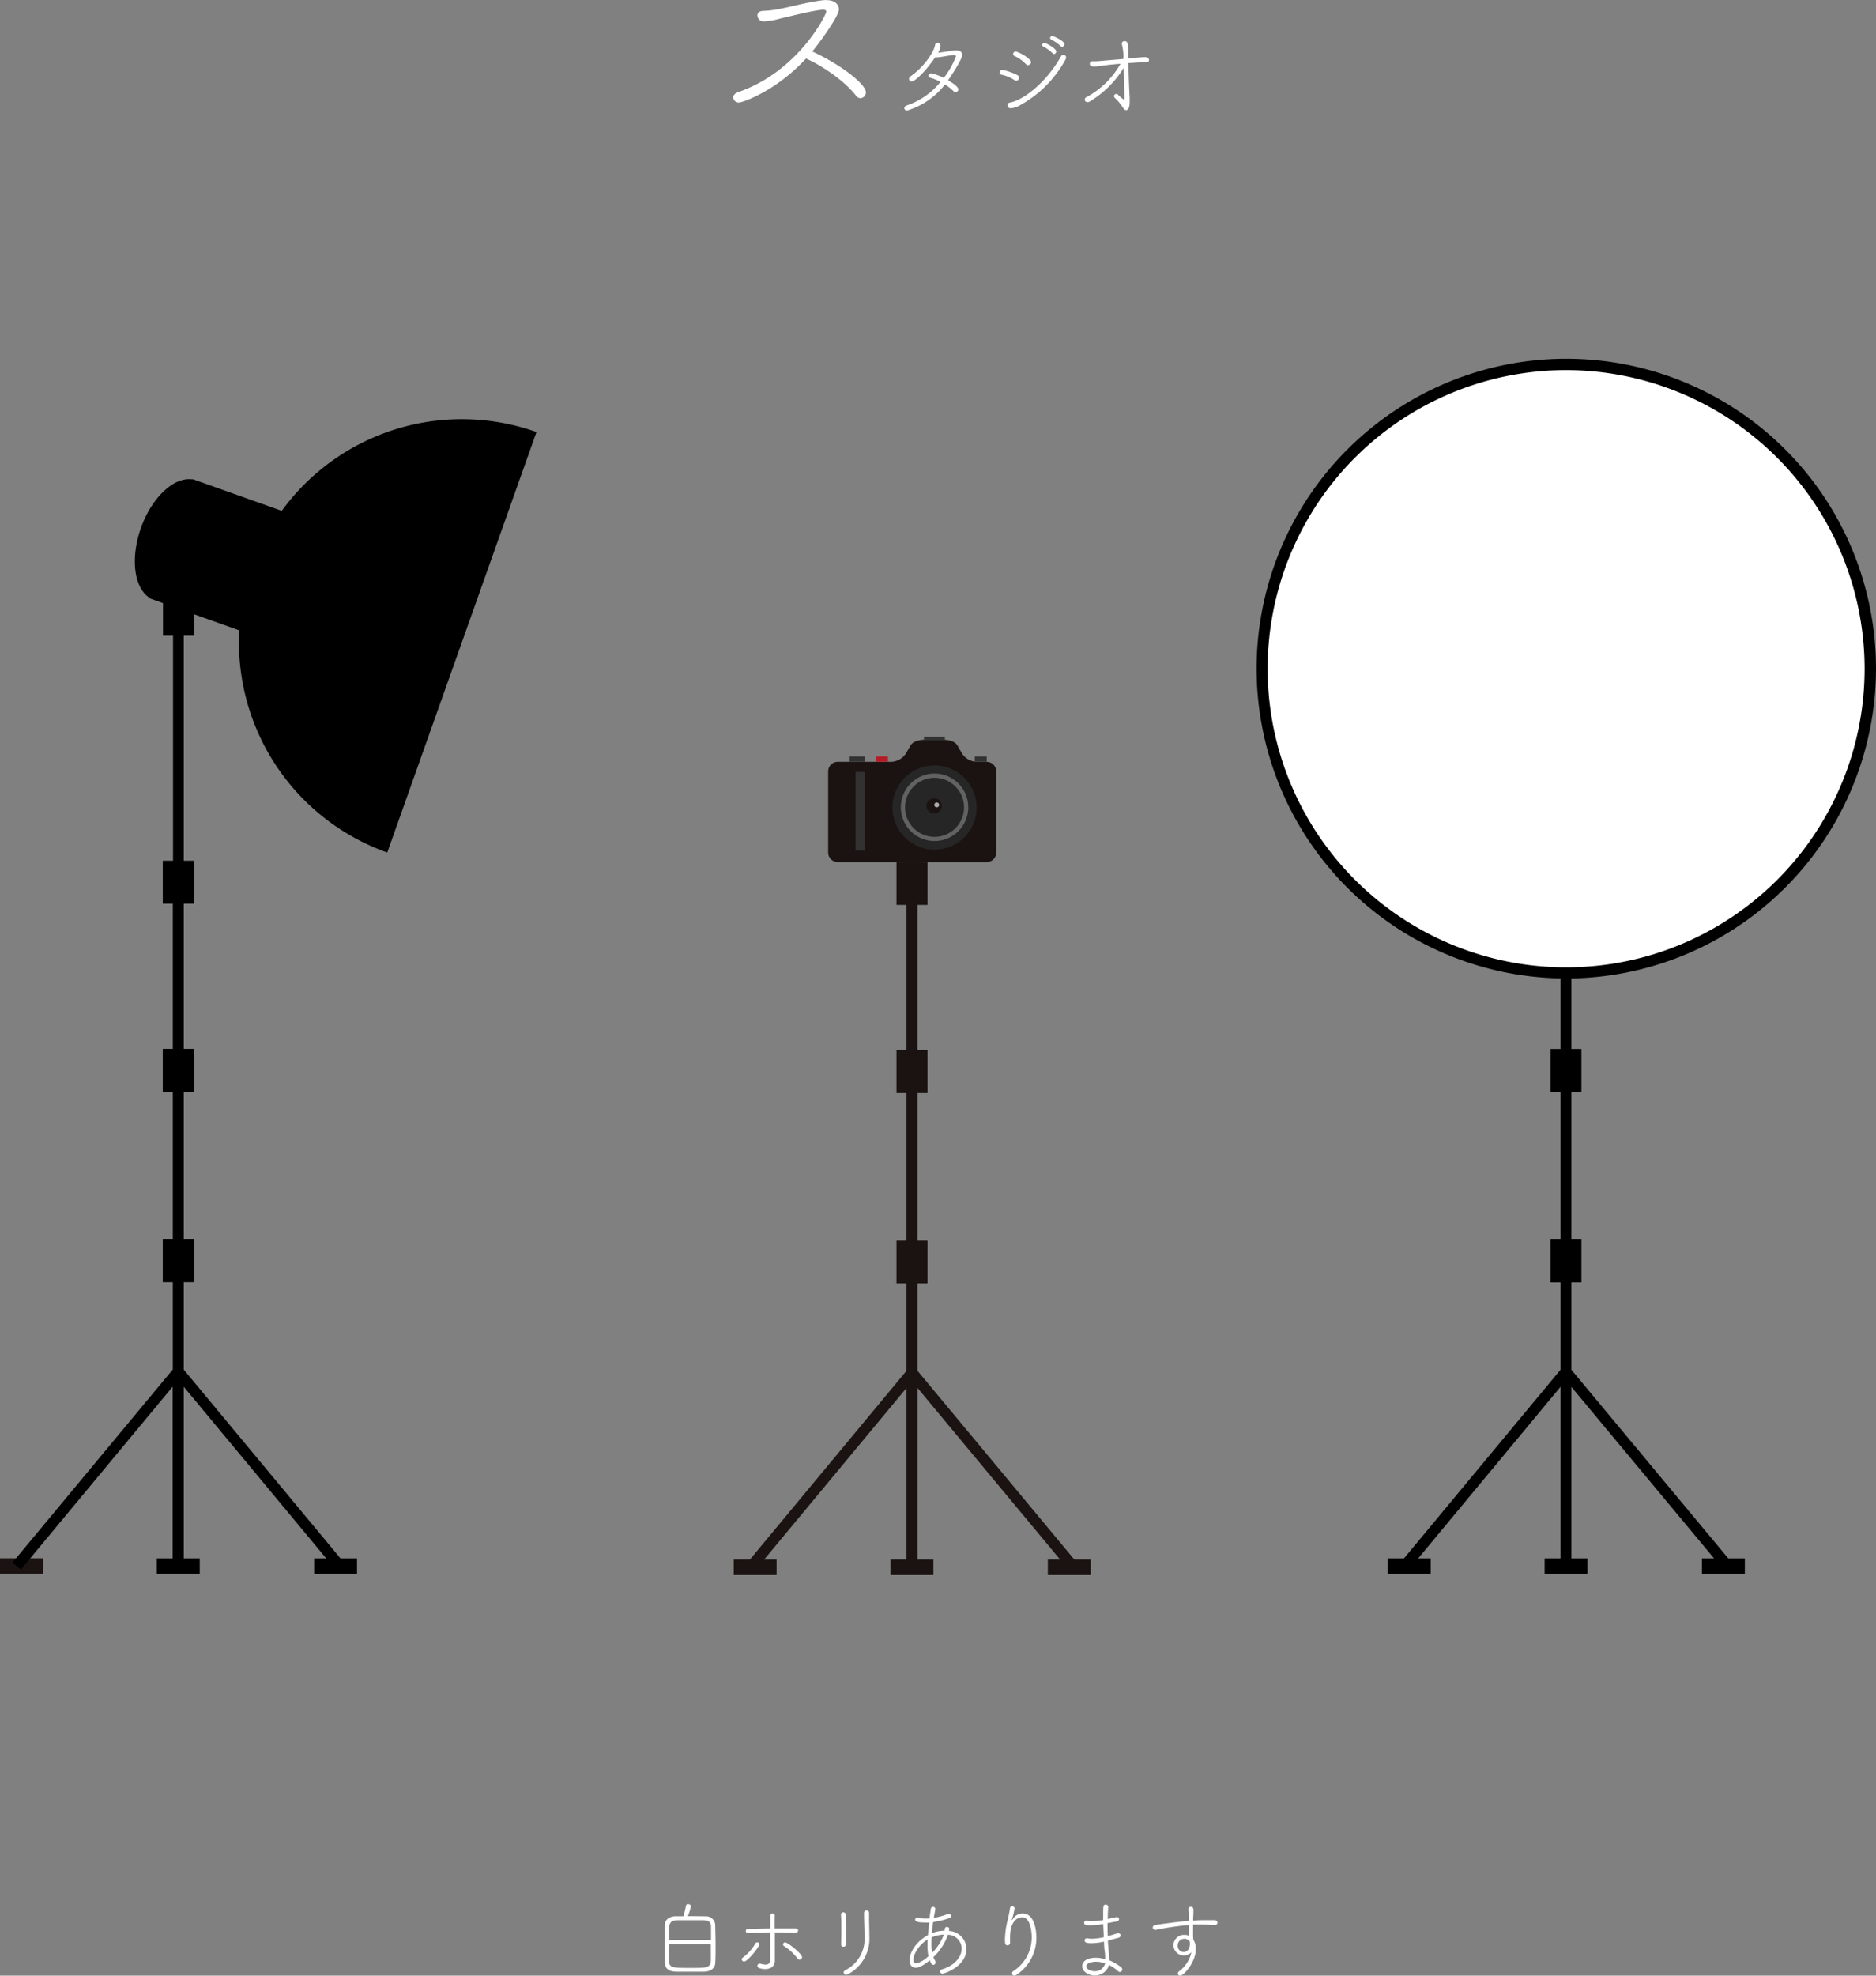
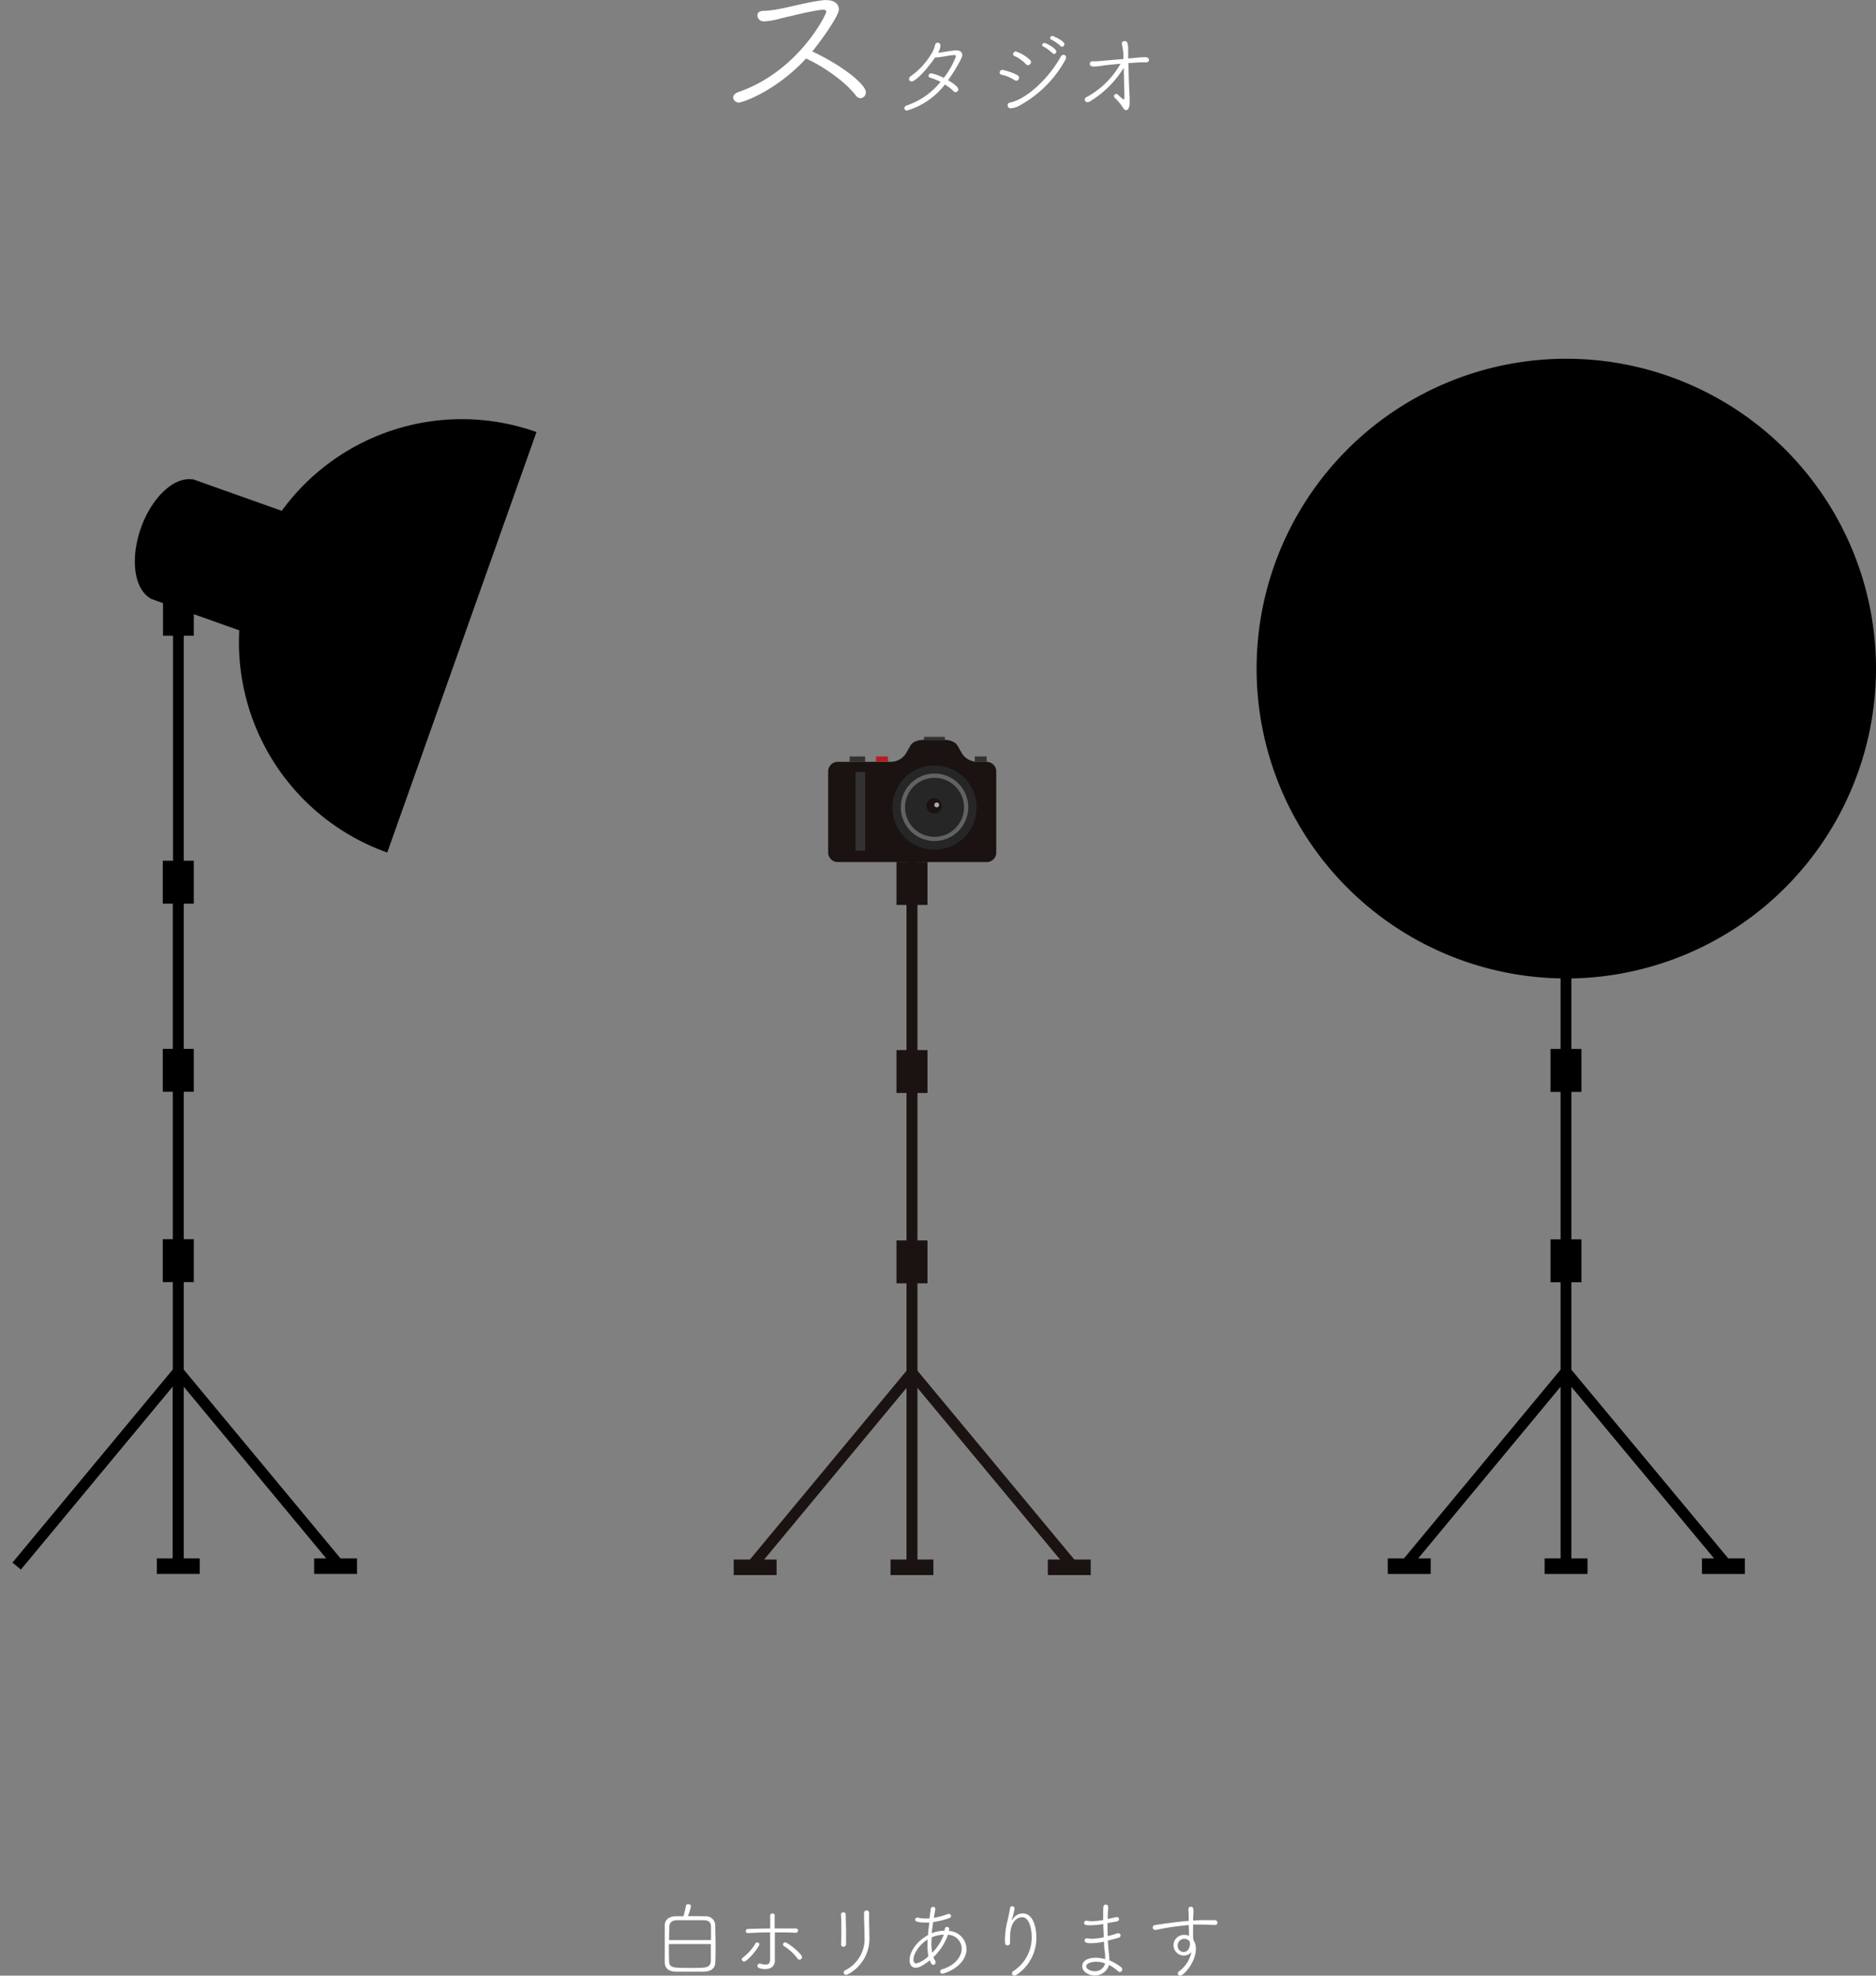
<svg xmlns="http://www.w3.org/2000/svg" viewBox="0 0 409.49 431.04">
  <rect x="0" y="0" width="409.49" height="431.04" fill="#808080" stroke="none" />
  <defs>
    <style>.cls-1{fill:#1a1311;}.cls-2{fill:#323232;}.cls-3{fill:#b51c24;}.cls-4{fill:#262626;}.cls-5{fill:#616261;}.cls-6{fill:#acabab;}.cls-7{fill:#fff;}</style>
  </defs>
  <g id="レイヤー_2" data-name="レイヤー 2">
    <g id="レイヤー_1-2" data-name="レイヤー 1">
-       <rect class="cls-1" y="339.98" width="9.36" height="3.39" />
      <path d="M84.53,186,117.1,94.26a48.64,48.64,0,0,0-55.6,17.19L42.79,104.8h0l-.76-.27,0,.07a4.74,4.74,0,0,0-.75-.06,5.77,5.77,0,0,0-1.66.25,7.63,7.63,0,0,0-1.71.74,11.54,11.54,0,0,0-1.7,1.23,15.8,15.8,0,0,0-1.63,1.64,19.86,19.86,0,0,0-1.48,2,20.24,20.24,0,0,0-1.29,2.29A23.61,23.61,0,0,0,30,117.8a24.24,24.24,0,0,0-.45,2.59,19.4,19.4,0,0,0-.11,2.5,15.34,15.34,0,0,0,.22,2.31,11.05,11.05,0,0,0,.55,2,7.84,7.84,0,0,0,.85,1.66,5.88,5.88,0,0,0,1.13,1.24,6.15,6.15,0,0,0,.62.42l0,.07,2.77,1v7.1h2.19v49.1H35.53v9.37h2.19v31.67H35.53v9.36h2.19v32.17H35.53v9.36h2.19v19.06l-35,42.14,1.84,1.52,33.13-39.91V340H34.23v3.38H43.6V340H40.11V302.55L71.21,340H68.57v3.38h9.36V340H74.32L40.11,298.81V279.72H42.3v-9.36H40.11V238.19H42.3v-9.36H40.11V197.16H42.3v-9.37H40.11v-49.1H42.3V134l9.93,3.53A48.67,48.67,0,0,0,84.53,186Z" />
      <rect class="cls-1" x="195.68" y="188.07" width="6.77" height="9.36" />
      <rect class="cls-1" x="195.68" y="229.1" width="6.77" height="9.36" />
      <rect class="cls-1" x="160.15" y="340.25" width="9.36" height="3.39" />
      <rect class="cls-1" x="228.72" y="340.25" width="9.36" height="3.39" />
      <rect class="cls-1" x="194.38" y="340.25" width="9.36" height="3.39" />
      <rect class="cls-1" x="195.68" y="270.63" width="6.77" height="9.36" />
      <rect class="cls-1" x="215.5" y="293.15" width="2.39" height="55.16" transform="translate(-154.95 212.55) rotate(-39.73)" />
      <rect class="cls-1" x="153.85" y="319.54" width="55.16" height="2.39" transform="translate(-181.24 255.52) rotate(-50.31)" />
      <rect class="cls-1" x="197.87" y="188.07" width="2.39" height="153.88" />
      <path class="cls-1" d="M213.13,166.21a4,4,0,0,1-3.13-1.8l-1-1.74c-.58-1-2-1.27-3.14-1.27h-4c-1.14,0-2.55.28-3.13,1.27l-1,1.74a4,4,0,0,1-3.13,1.8H182.85a2.09,2.09,0,0,0-2.08,2.08V186a2.09,2.09,0,0,0,2.08,2.08h32.53a2.08,2.08,0,0,0,2.08-2.08v-17.7a2.08,2.08,0,0,0-2.08-2.08Z" />
      <rect class="cls-2" x="186.76" y="168.42" width="2.08" height="17.17" />
      <rect class="cls-2" x="201.68" y="160.76" width="4.56" height="0.76" />
      <rect class="cls-2" x="185.46" y="165.04" width="3.38" height="1.17" />
      <rect class="cls-2" x="212.78" y="165.04" width="2.6" height="1.17" />
      <rect class="cls-3" x="191.22" y="165.04" width="2.6" height="1.17" />
      <path class="cls-4" d="M204,166.29a10.4,10.4,0,0,1,1.92.18,9.8,9.8,0,0,1,1.84.57,9.35,9.35,0,0,1,1.71.91,9.68,9.68,0,0,1,1.49,1.22,10.25,10.25,0,0,1,1.23,1.49,10.76,10.76,0,0,1,.91,1.71,10.57,10.57,0,0,1,.56,1.84,9.85,9.85,0,0,1,0,3.85,11,11,0,0,1-.56,1.85,11.11,11.11,0,0,1-.91,1.7,10.15,10.15,0,0,1-2.72,2.72,10.76,10.76,0,0,1-1.71.91,10.57,10.57,0,0,1-1.84.56,9.85,9.85,0,0,1-3.85,0,10.57,10.57,0,0,1-1.84-.56,10.76,10.76,0,0,1-1.71-.91A10.25,10.25,0,0,1,197,183.1a9.13,9.13,0,0,1-1.22-1.49,9.6,9.6,0,0,1-.91-1.7,10.14,10.14,0,0,1-.57-1.85,10.38,10.38,0,0,1,0-3.85,9.8,9.8,0,0,1,.57-1.84,9.35,9.35,0,0,1,.91-1.71,9.57,9.57,0,0,1,1.22-1.49,10.18,10.18,0,0,1,1.49-1.22,9.35,9.35,0,0,1,1.71-.91,9.8,9.8,0,0,1,1.84-.57,10.42,10.42,0,0,1,1.93-.18" />
      <path class="cls-1" d="M204,167a9.19,9.19,0,1,0,9.18,9.19A9.2,9.2,0,0,0,204,167m0,19.7a10.52,10.52,0,1,1,10.51-10.51A10.53,10.53,0,0,1,204,186.65" />
      <path class="cls-5" d="M204,169.7a6.44,6.44,0,1,0,6.43,6.44A6.45,6.45,0,0,0,204,169.7m0,13.79a7.36,7.36,0,1,1,7.35-7.35,7.36,7.36,0,0,1-7.35,7.35" />
      <path class="cls-1" d="M205.57,175.94a1.67,1.67,0,0,1-3.33,0,1.67,1.67,0,1,1,3.33,0" />
      <path class="cls-6" d="M205,175.61a.53.53,0,0,1-.53.53.53.53,0,0,1,0-1.06.53.53,0,0,1,.53.53" />
      <path d="M409.49,145.89a67.6,67.6,0,1,0-68.85,67.57v15.4h-2.19v9.36h2.19v32.17h-2.19v9.37h2.19v19.06L306.46,340h-3.54v3.39h9.37V340h-2.73l31.08-37.45V340h-3.48v3.39h9.36V340H343V302.58L374.14,340H371.5v3.39h9.36V340h-3.62L343,298.84V279.76h2.19v-9.37H343V238.22h2.19v-9.36H343V213.47A67.67,67.67,0,0,0,409.49,145.89Z" />
-       <path class="cls-7" d="M341.89,80.75A65.15,65.15,0,1,0,407,145.89a65.21,65.21,0,0,0-65.15-65.14" />
      <path class="cls-7" d="M153.94,418.09a2,2,0,0,1,2.18,1.93c0,1.12.07,2.65.07,4.14s0,2.95-.06,3.93c0,1.27-.86,2-2.35,2.08-.9,0-2.07,0-3.21,0s-2.27,0-3.06,0c-1.58-.05-2.38-.75-2.41-2.05,0-1,0-2.23,0-3.51,0-1.55,0-3.17,0-4.54,0-1.18.88-1.92,2.3-2h1.78a19.07,19.07,0,0,0,.54-2.26.47.47,0,0,1,.51-.37c.29,0,.59.16.59.46a14.72,14.72,0,0,1-.66,2.15C151.56,418.06,153.05,418.06,153.94,418.09Zm1.26,5.19c0-1.08,0-2.09,0-2.86,0-1.12-.59-1.44-1.58-1.48-.76,0-1.91,0-3.05,0s-2.21,0-2.82,0c-1.14.05-1.62.5-1.66,1.48,0,.79-.05,1.8-.05,2.86Zm-9.2.86c0,1.39,0,2.74.05,3.66,0,1.55.81,1.55,4.72,1.55,1,0,2,0,2.68-.06,1.24-.07,1.69-.57,1.71-1.51s0-2.3,0-3.64Z" />
      <path class="cls-7" d="M161.91,427.49a.46.46,0,0,1,.23-.39A10.31,10.31,0,0,0,164.9,424a.43.43,0,0,1,.38-.22.44.44,0,0,1,.46.43c0,.56-2.55,3.75-3.33,3.75A.52.52,0,0,1,161.91,427.49Zm7.18-9.5c0,.63,0,1.62,0,2.75.77,0,1.53,0,2.28,0s1.52,0,2.25,0c.4,0,.6.23.6.45a.55.55,0,0,1-.61.49h0c-1.13-.06-2.27-.08-3.42-.08h-1.06c0,1.68,0,3.5,0,4.79,0,.58,0,.87,0,1.37,0,1.23-.88,1.84-2.09,1.84-.37,0-1.71-.06-1.71-.7a.48.48,0,0,1,.47-.49.44.44,0,0,1,.15,0,4.32,4.32,0,0,0,1.15.21c.61,0,1-.28,1-1.09s0-1.68,0-2.7,0-2.18,0-3.23c-1.6,0-3.2.07-4.8.15h0a.47.47,0,0,1-.52-.45c0-.22.16-.44.54-.45,1.58-.06,3.18-.09,4.8-.11,0-1.15,0-2.16,0-2.74v0a.47.47,0,0,1,.48-.54.54.54,0,0,1,.54.51Zm5,9.34a10.74,10.74,0,0,0-3-2.77.37.37,0,0,1-.17-.33.45.45,0,0,1,.45-.45c.57,0,3.7,2.47,3.7,3.23a.58.58,0,0,1-.55.55A.47.47,0,0,1,174.1,427.33Z" />
      <path class="cls-7" d="M183.6,424.16v0c0-.72.05-1.6.05-2.52,0-1.4,0-2.88-.09-3.94v0a.49.49,0,0,1,.53-.48.5.5,0,0,1,.52.48c0,1,.07,2.58.07,4,0,.9,0,1.78,0,2.43a.57.57,0,0,1-.56.6A.49.49,0,0,1,183.6,424.16Zm6.1-6c0,1.42.06,3,.06,4.3a8.75,8.75,0,0,1-4.67,8.27.85.85,0,0,1-.43.12.49.49,0,0,1-.5-.49.57.57,0,0,1,.32-.5,7.59,7.59,0,0,0,4.22-7.36c0-1.44-.1-3.68-.1-5.14a.53.53,0,0,1,.55-.55.52.52,0,0,1,.55.52Z" />
      <path class="cls-7" d="M203.74,427a4.83,4.83,0,0,0,.38.79.62.62,0,0,1,.09.34.53.53,0,0,1-.49.56c-.25,0-.41-.13-.77-1-.79.65-2.16,1.62-3,1.62s-1.4-.49-1.4-1.68c0-1.69,1.39-4,4-5.43.07-.87.18-1.77.3-2.76a7.71,7.71,0,0,1-1,0c-1.51,0-2.09-.22-2.09-.63a.41.41,0,0,1,.43-.43l.24,0a4.87,4.87,0,0,0,1.45.18c.33,0,.67,0,1,0,.09-.67.18-1.35.29-2.06a.49.49,0,0,1,.48-.48.48.48,0,0,1,.51.45v.09c-.11.65-.24,1.28-.33,1.87a16.26,16.26,0,0,0,3.08-.85.56.56,0,0,1,.22,0,.45.45,0,0,1,.47.43c0,.18-.13.38-.45.49a18.77,18.77,0,0,1-3.46.84c-.13.89-.25,1.7-.32,2.45a7.69,7.69,0,0,1,2.79-.56c.07-.57.16-.82.54-.82a.47.47,0,0,1,.5.46s0,0-.05.42a4,4,0,0,1,3.81,3.89c0,3.85-4.82,5.42-5.23,5.42a.46.46,0,0,1-.51-.44.56.56,0,0,1,.45-.52c2.86-.86,4.25-2.81,4.25-4.52a3.07,3.07,0,0,0-3-3A12.49,12.49,0,0,1,203.74,427Zm-1.29-2.72c0-.36,0-.74,0-1.12-1.65,1-3.06,3-3.06,4.38,0,.56.27.83.65.83a6,6,0,0,0,2.61-1.59A11.82,11.82,0,0,1,202.45,424.27Zm.91-1.59c0,.45-.05.89-.05,1.28a10.06,10.06,0,0,0,.18,2.06,10.85,10.85,0,0,0,2.52-3.95A7.88,7.88,0,0,0,203.36,422.68Z" />
      <path class="cls-7" d="M220.91,418.89s.13-.15.2-.26a2.56,2.56,0,0,1,2.11-1.17c2.48,0,3,3.44,3,5.31a9.7,9.7,0,0,1-4.34,8.09.83.83,0,0,1-.46.16.49.49,0,0,1-.53-.47.69.69,0,0,1,.38-.56,8.73,8.73,0,0,0,3.93-7.36c0-1.49-.4-4.34-2.09-4.34-1,0-2.63.85-2.63,4.34,0,.32,0,.68,0,1.08v.07c0,.45-.27.65-.56.65-.49,0-.56-.36-.56-1.22a18.39,18.39,0,0,1,.41-3.57c.22-.95.54-2.18.69-3.31a.46.46,0,0,1,.48-.43.47.47,0,0,1,.51.48,12.87,12.87,0,0,1-.52,2.2,1,1,0,0,0-.08.29Z" />
      <path class="cls-7" d="M239,431c-1.45,0-2.77-.87-2.77-2s1.06-1.87,3-1.87a7.2,7.2,0,0,1,2,.31c0-.58,0-1.17-.11-1.82s-.11-1.24-.14-2a13.36,13.36,0,0,1-2.7.34c-.85,0-1.53-.05-1.53-.61a.44.44,0,0,1,.48-.45.71.71,0,0,1,.2,0,4.69,4.69,0,0,0,.92.09,13.12,13.12,0,0,0,2.57-.33c0-.93-.09-1.92-.1-2.88a20.92,20.92,0,0,1-2.83.27c-1,0-1.35-.11-1.35-.54a.45.45,0,0,1,.5-.45.58.58,0,0,1,.18,0,6.85,6.85,0,0,0,1.05.09,15.48,15.48,0,0,0,2.43-.25c0-.45,0-.9,0-1.3,0-1.71,0-2.07.56-2.07a.52.52,0,0,1,.54.5v0c-.05.81-.09,1.71-.11,2.63.58-.11,1.19-.23,1.87-.4h.13a.46.46,0,0,1,.47.46c0,.2-.16.42-.51.49l-2,.36c0,.95,0,1.93.06,2.84.62-.16,1.33-.36,2.07-.61a.66.66,0,0,1,.23,0,.45.45,0,0,1,.49.45.59.59,0,0,1-.49.54c-.85.23-1.6.43-2.27.59,0,.76.09,1.48.14,2.11a19.78,19.78,0,0,1,.17,2.21,10.89,10.89,0,0,1,2.55,1.48.62.62,0,0,1,.26.48.56.56,0,0,1-.51.58.59.59,0,0,1-.38-.16,9.9,9.9,0,0,0-2-1.39A3.16,3.16,0,0,1,239,431Zm.17-3c-.58,0-2.06.22-2.06,1,0,.65,1,1.07,1.84,1.07a2.25,2.25,0,0,0,2.27-1.71A5.87,5.87,0,0,0,239.17,428Z" />
      <path class="cls-7" d="M259.54,422l-.05-2c-1.69.14-3.39.37-4.43.54-1.3.21-2.27.43-2.83.52l-.11,0a.52.52,0,0,1-.5-.53.58.58,0,0,1,.52-.54c.58-.09,4.36-.66,7.33-.91v-.71c0-1.15-.05-1.26-.07-1.83v0a.5.5,0,0,1,.52-.54c.58,0,.58.57.58.74,0,.43,0,1.11-.06,1.53,0,.25,0,.5,0,.75.68-.05,1.29-.09,1.8-.09h2.84a.6.6,0,0,1,.67.54.53.53,0,0,1-.6.51h-.09c-.43,0-1.26-.09-3.35-.09l-1.29,0c0,.67,0,1.39,0,2.09,0,.31,0,.76.06,1.23a3.6,3.6,0,0,1,.55,2c0,2.85-2.61,5.82-3.43,5.82a.48.48,0,0,1-.51-.45.69.69,0,0,1,.34-.54,7.05,7.05,0,0,0,2.63-4.12,2.25,2.25,0,1,1-1.51-3.77,2.28,2.28,0,0,1,1,.2Zm0,1.42a1.45,1.45,0,0,0-2.48,1,1.34,1.34,0,0,0,1.29,1.46c.94,0,1.39-.92,1.39-1.77a2,2,0,0,0-.07-.57Z" />
      <path class="cls-7" d="M166.67,4.68A16.91,16.91,0,0,0,170.49,4c2.14-.47,6.55-1.64,9-1.87h.19c.47,0,.67.15.67.42,0,.67-6.13,13.07-19.23,17.55-.74.28-1.09.75-1.09,1.17a1.23,1.23,0,0,0,1.32,1.1c.63,0,7.92-2.38,14.59-9.6,3.66,1.64,8.54,5,10.88,8.08a1.32,1.32,0,0,0,1,.58A1.26,1.26,0,0,0,189,20.12c0-1.67-5.07-5.81-11.7-8.89,1-1.17,5.81-7.56,5.81-9.2,0-1-.85-2-2.65-2a3.23,3.23,0,0,0-.62,0c-3.12.31-8,1.64-9.48,1.87a21.39,21.39,0,0,1-3.67.47c-1,0-1.36.47-1.36,1a1.33,1.33,0,0,0,1.29,1.29Z" />
      <path class="cls-7" d="M206.24,18.43a9.24,9.24,0,0,1,1.86,1.44.69.69,0,0,0,.48.24.62.62,0,0,0,.6-.6c0-.64-1.52-1.58-2.24-2,.68-.92,3.1-4.62,3.1-5.52,0-.56-.44-1-1.26-1h-.12c-1.22.06-2.66.4-3.88.52a4,4,0,0,0,.5-1.54.61.61,0,0,0-.6-.66.59.59,0,0,0-.56.46,6.29,6.29,0,0,1-.76,1.88,16.15,16.15,0,0,1-4.52,4.94.76.76,0,0,0-.42.64.55.55,0,0,0,.58.54c.5,0,2.32-1.26,5.12-5.24h.18c1,0,3.08-.5,4-.52a.32.32,0,0,1,.36.3A17.82,17.82,0,0,1,206,17a10.52,10.52,0,0,0-2.72-1,.57.57,0,0,0-.6.54.4.4,0,0,0,.32.4,13.12,13.12,0,0,1,2.3.92A16,16,0,0,1,197.94,23c-.38.12-.54.36-.54.6a.54.54,0,0,0,.6.52,16.45,16.45,0,0,0,8.24-5.66" />
      <path class="cls-7" d="M221.84,17.61a.64.64,0,0,0,.6-.66.62.62,0,0,0-.34-.54,12.21,12.21,0,0,0-3.28-1.16.56.56,0,0,0-.6.56.48.48,0,0,0,.42.5,8.06,8.06,0,0,1,2.78,1.16.7.7,0,0,0,.42.14m-1.42,4.78a.56.56,0,0,0-.48.58.66.66,0,0,0,.72.66,4.86,4.86,0,0,0,2.06-.7,25.06,25.06,0,0,0,9.8-9.84,1.2,1.2,0,0,0,.18-.56.55.55,0,0,0-.56-.56.64.64,0,0,0-.58.36c-3,5.4-8,9.5-11.14,10.06m4-8.2a.64.64,0,0,0,.62-.64.66.66,0,0,0-.24-.5,8.35,8.35,0,0,0-3.06-1.82.6.6,0,0,0-.6.58.42.42,0,0,0,.28.4A8.09,8.09,0,0,1,223.94,14a.67.67,0,0,0,.52.24m5.6-2.46a.53.53,0,0,0,.5-.54c0-.68-2.22-1.86-2.56-1.86a.49.49,0,0,0-.52.44c0,.12.08.26.3.36a8.46,8.46,0,0,1,2,1.46.39.39,0,0,0,.3.14m1.76-1.58a.57.57,0,0,0,.5-.56c0-.76-2.5-1.8-2.62-1.8a.49.49,0,0,0-.5.44.42.42,0,0,0,.3.38,9,9,0,0,1,2,1.4.35.35,0,0,0,.28.14" />
      <path class="cls-7" d="M246.76,13.75c.78-.06,1.52-.14,2.3-.14.28,0,.56,0,.86,0h.14c.66,0,.74-.36.74-.52s-.1-.62-.88-.62c-.54,0-2.32.16-3.06.24l-.6.06c0-.78,0-1.42,0-1.86,0-1.74-.3-1.94-.78-1.94-.3,0-.6.16-.6.48a.88.88,0,0,0,0,.2,11.72,11.72,0,0,1,.34,3.22c-5.46.48-5.74.5-6.06.5a5.06,5.06,0,0,1-.56,0h-.12a.54.54,0,0,0-.6.54c0,.58.6.6.92.6a7.28,7.28,0,0,0,.9-.06c.44,0,.94-.14,1.32-.18.94-.12,2.22-.24,3.56-.36a18.55,18.55,0,0,1-7.46,7.3.57.57,0,0,0-.34.52.56.56,0,0,0,.58.56,1.12,1.12,0,0,0,.6-.2,21.86,21.86,0,0,0,7.26-7.2l.06-.08c.08,2.68.16,6,.16,6.46,0,.32-.06.44-.16.44s-.94-.72-1.26-1.06a.47.47,0,0,0-.34-.14.49.49,0,0,0-.52.44.62.62,0,0,0,.22.44,11.48,11.48,0,0,1,1.86,2.28.69.69,0,0,0,.6.36c.12,0,.74-.1.74-1.72,0-.32,0-.64,0-1-.12-2-.22-5.14-.28-7.56Z" />
    </g>
  </g>
</svg>